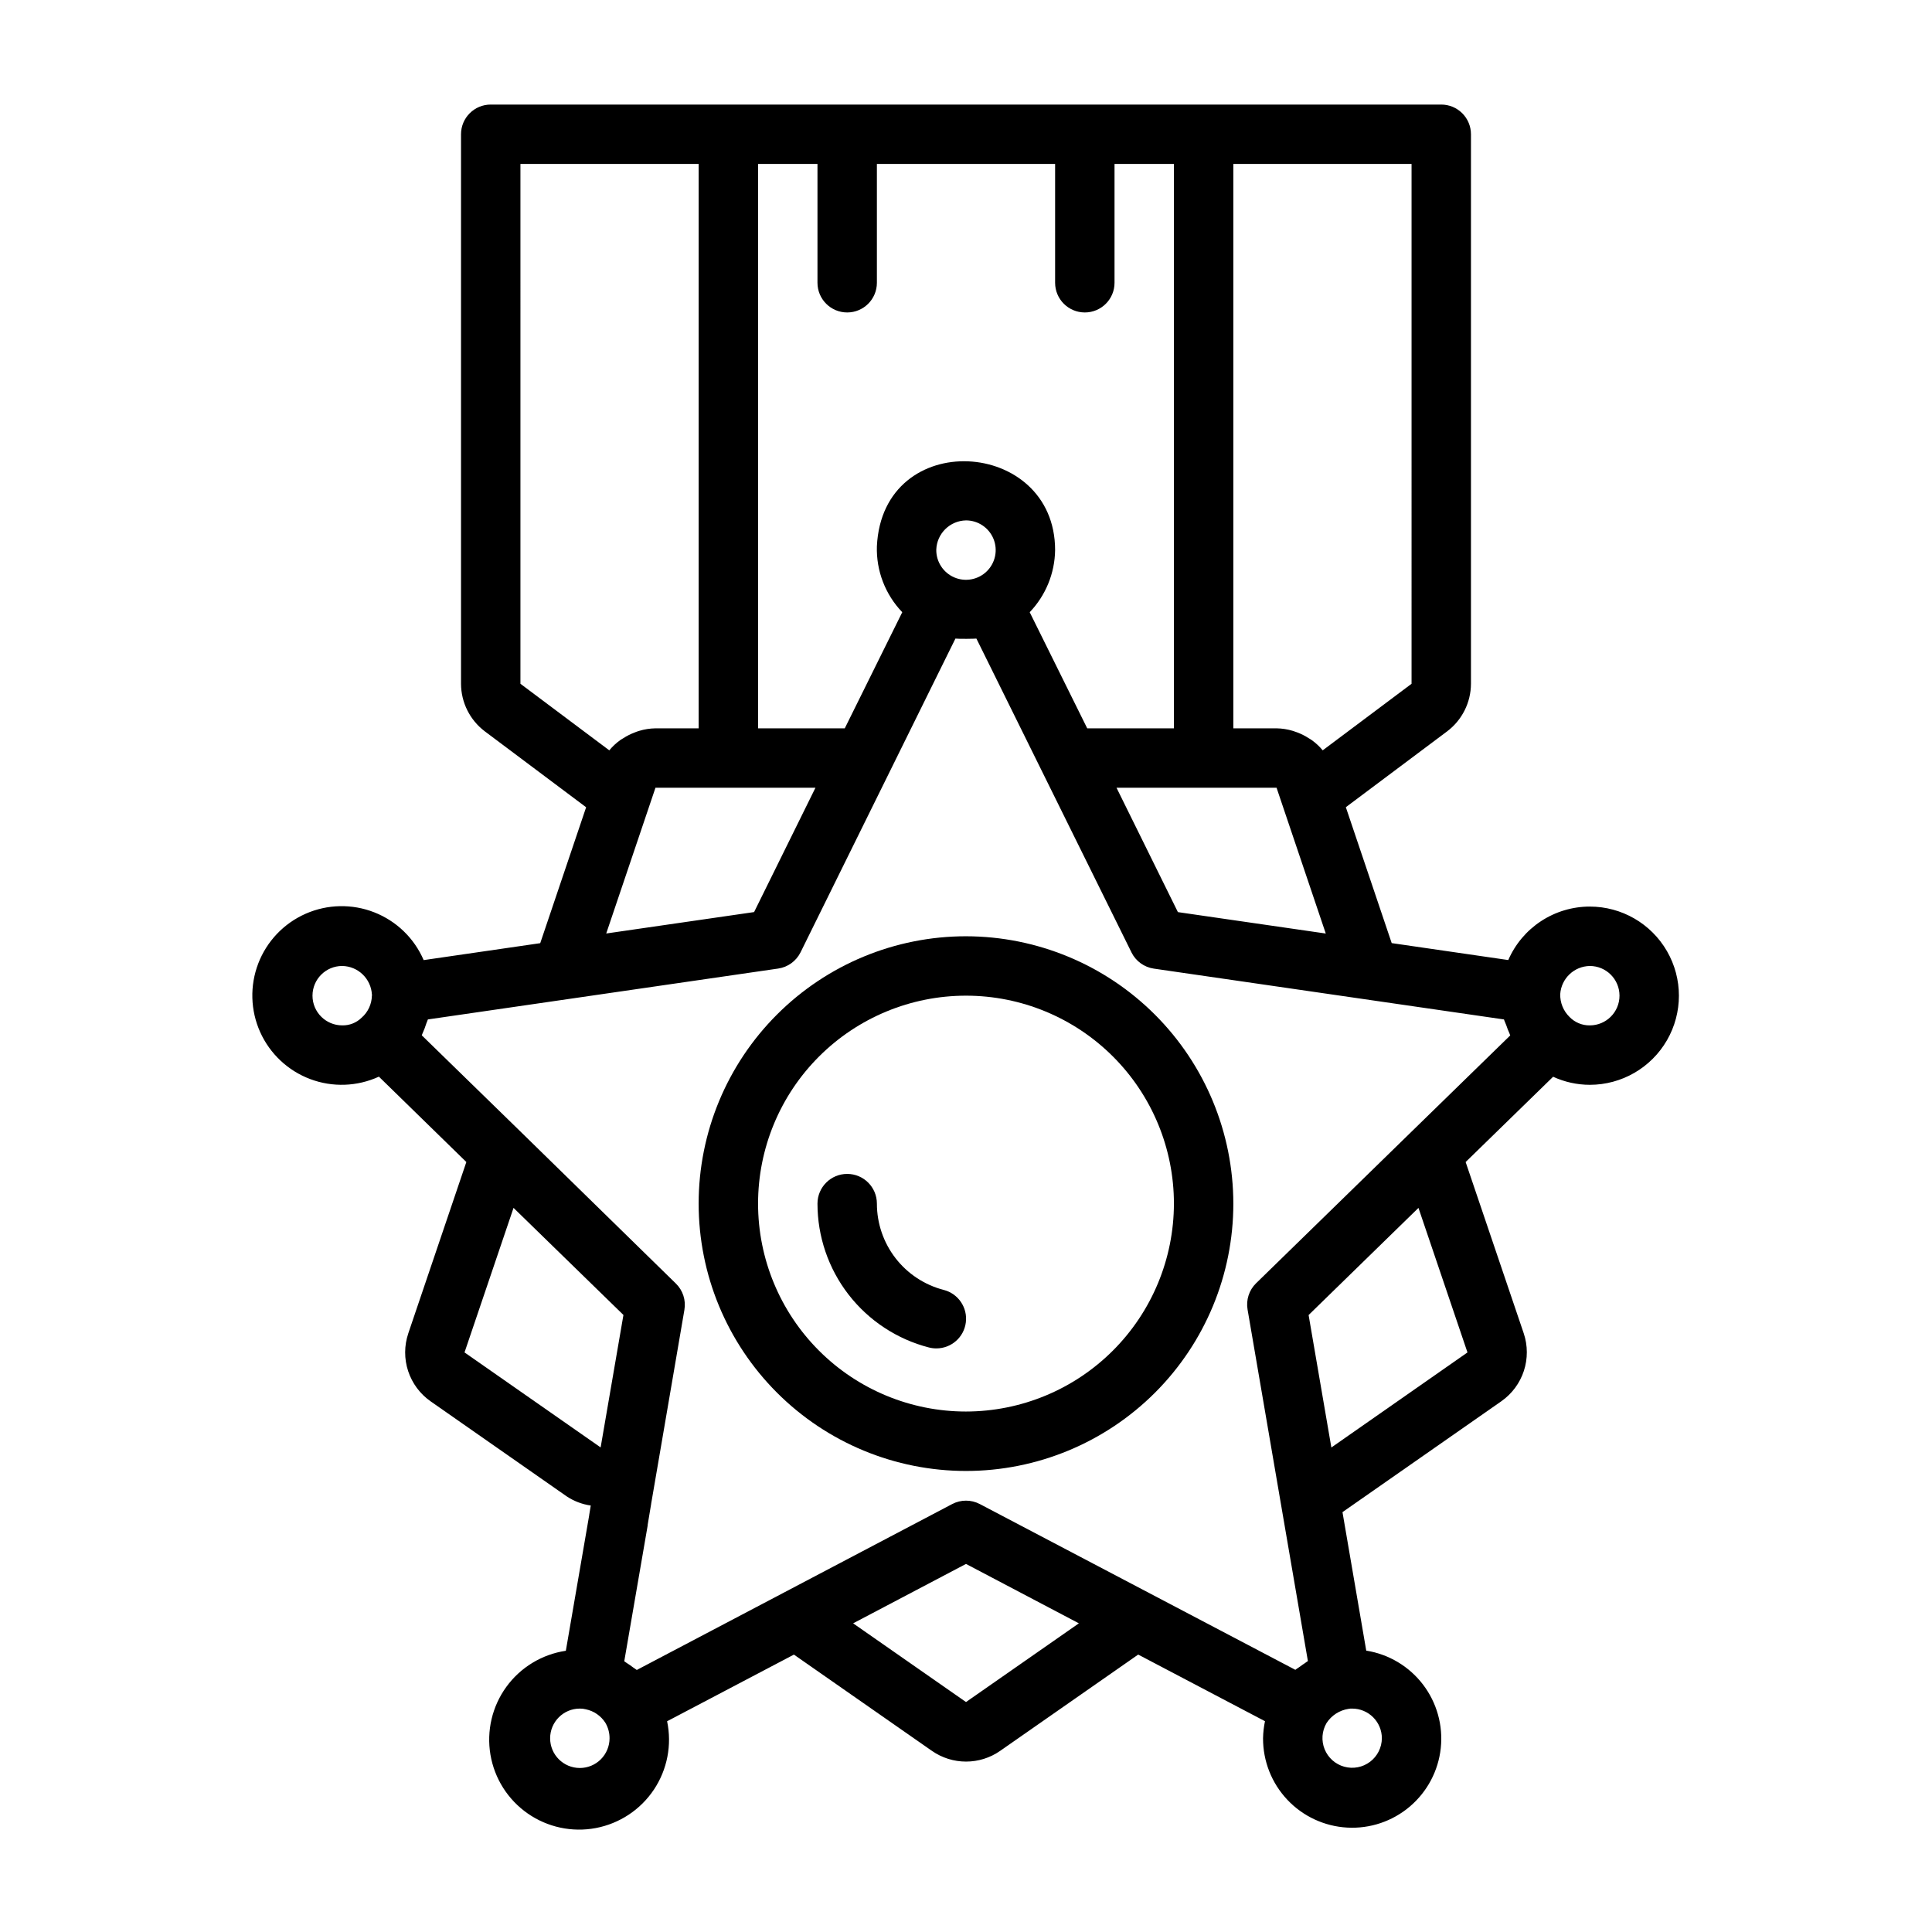
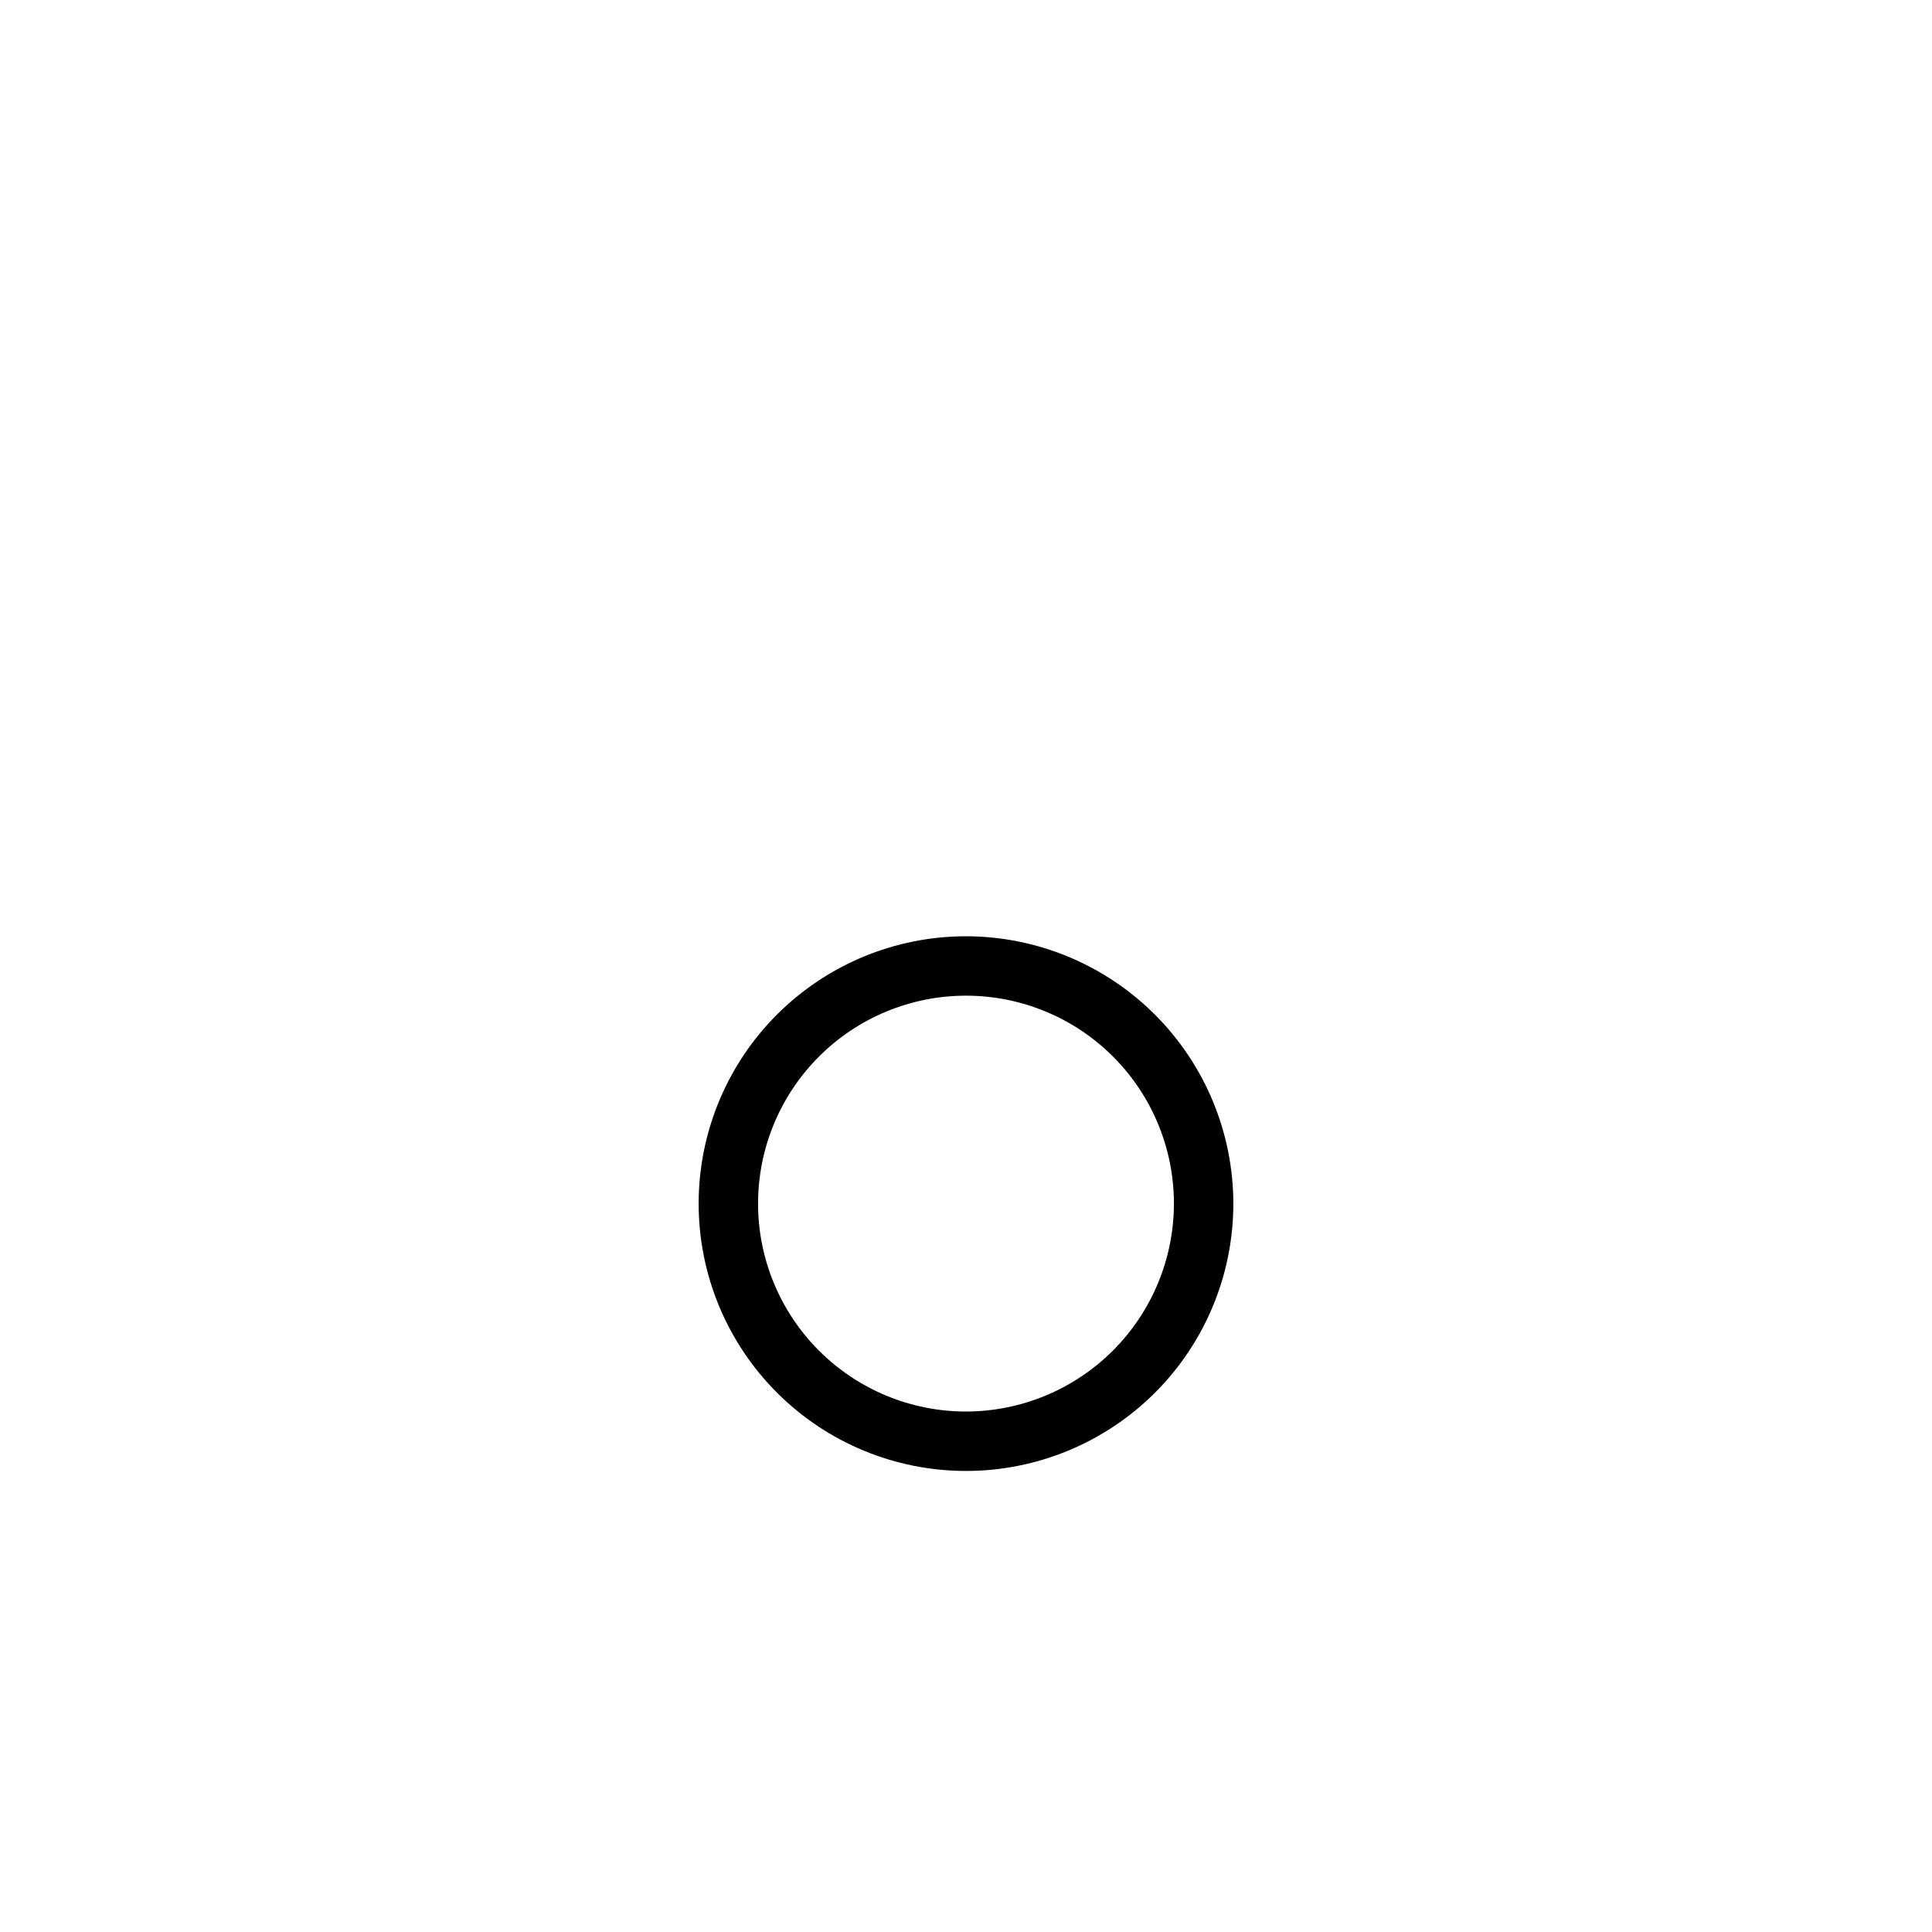
<svg xmlns="http://www.w3.org/2000/svg" fill="#000000" width="800px" height="800px" version="1.1" viewBox="144 144 512 512">
  <g>
-     <path d="m565.31 384.25c-4.59 0.004-9.078 1.344-12.918 3.863-3.836 2.516-6.856 6.098-8.684 10.309l-30.891-4.488-12.156-36.016 26.859-20.113c3.949-2.984 6.281-7.644 6.301-12.594v-145.63c0-2.09-0.832-4.09-2.309-5.566s-3.477-2.305-5.566-2.305h-251.9c-4.348 0-7.871 3.523-7.871 7.871v145.63c0.02 4.949 2.348 9.605 6.297 12.594l26.859 20.129-12.164 36.016-30.891 4.488c-2.496-5.797-7.207-10.352-13.078-12.656-5.871-2.309-12.422-2.176-18.195 0.367-5.777 2.543-10.297 7.285-12.559 13.176-2.262 5.891-2.078 12.441 0.508 18.195 2.59 5.754 7.367 10.238 13.273 12.453 5.906 2.219 12.453 1.984 18.188-0.648l23.176 22.625-15.398 45.438h0.004c-1.086 3.231-1.094 6.727-0.031 9.961 1.066 3.238 3.144 6.043 5.934 8.004l36.07 25.191c1.922 1.277 4.106 2.109 6.391 2.438l-0.41 2.465v0.078l-6.195 35.945c-6.328 0.945-12.016 4.394-15.773 9.574-3.758 5.18-5.273 11.656-4.207 17.969 1.066 6.309 4.629 11.926 9.883 15.582 5.254 3.656 11.754 5.047 18.043 3.856 6.289-1.191 11.836-4.859 15.391-10.184 3.551-5.324 4.812-11.852 3.5-18.117l33.605-17.664 36.598 25.527c2.648 1.84 5.793 2.824 9.02 2.824 3.223 0 6.367-0.984 9.016-2.824l36.605-25.535 33.598 17.656c-0.312 1.492-0.484 3.012-0.512 4.535-0.02 6.051 2.281 11.879 6.434 16.281 4.152 4.406 9.836 7.047 15.879 7.379 6.043 0.336 11.984-1.664 16.594-5.582 4.613-3.922 7.547-9.461 8.191-15.477 0.645-6.019-1.043-12.055-4.719-16.863-3.676-4.809-9.055-8.02-15.031-8.977l-6.297-36.699 42.133-29.41h-0.004c2.789-1.961 4.871-4.766 5.934-8.004 1.062-3.234 1.055-6.731-0.027-9.961l-15.398-45.406 23.184-22.602c3.047 1.402 6.363 2.133 9.723 2.137 8.438 0 16.23-4.504 20.449-11.809 4.219-7.309 4.219-16.309 0-23.617s-12.012-11.809-20.449-11.809zm-165.31-102.34c3.191 0 6.07 1.93 7.281 4.887 1.211 2.953 0.52 6.348-1.758 8.59-2.273 2.242-5.676 2.891-8.613 1.637s-4.828-4.156-4.785-7.352c0.148-4.266 3.606-7.676 7.875-7.762zm39.887 70.848h42.414l13.043 38.637-39.188-5.676zm78.191-27.551-23.547 17.641h0.004c-0.84-1.012-1.805-1.914-2.867-2.684-0.27-0.203-0.566-0.355-0.852-0.535-0.949-0.617-1.961-1.129-3.019-1.527-0.387-0.141-0.789-0.285-1.148-0.402h-0.004c-1.41-0.43-2.875-0.66-4.352-0.684h-11.445v-149.57h47.23zm-62.977 11.809h-22.977l-15.242-30.773c4.242-4.441 6.648-10.32 6.731-16.461 0-29.758-45.73-32.637-47.23-1-0.195 6.488 2.227 12.781 6.723 17.461l-15.234 30.773h-22.977v-149.57h15.742v31.488c0 4.348 3.527 7.871 7.875 7.871 4.348 0 7.871-3.523 7.871-7.871v-31.488h47.23v31.488c0 4.348 3.527 7.871 7.875 7.871 4.348 0 7.871-3.523 7.871-7.871v-31.488h15.742zm-173.18-149.57h47.23v149.57h-11.445c-1.477 0.023-2.941 0.254-4.352 0.684-0.395 0.117-0.789 0.262-1.148 0.41-1.059 0.395-2.07 0.906-3.016 1.52-0.293 0.188-0.59 0.332-0.859 0.535-1.062 0.77-2.027 1.672-2.863 2.684l-23.547-17.641zm22.734 203.94 13.051-38.629h42.398l-16.262 32.953zm-77.84 16.477c0-4.348 3.527-7.871 7.875-7.871 4.215 0.07 7.656 3.398 7.871 7.609h0.039c0 0.086-0.047 0.172-0.047 0.262-0.043 2.242-1.031 4.367-2.723 5.84-1.371 1.344-3.223 2.078-5.141 2.031-4.348 0-7.875-3.523-7.875-7.871zm40.289 94.543 12.988-38.305 29.125 28.379-6.043 35.102zm30.562 110.13c-4.348 0-7.875-3.523-7.875-7.871s3.527-7.871 7.875-7.871c0.527-0.008 1.059 0.055 1.574 0.188 2.141 0.441 4.012 1.73 5.188 3.574 0.734 1.242 1.117 2.664 1.109 4.109 0 2.086-0.832 4.09-2.305 5.566-1.477 1.477-3.481 2.305-5.566 2.305zm132.25-38.336-29.914 20.859-29.914-20.859 29.914-15.742zm80.293 30.465c-0.02 2.445-1.172 4.746-3.125 6.223-1.953 1.477-4.481 1.961-6.84 1.309-2.363-0.652-4.285-2.363-5.203-4.633-0.918-2.269-0.73-4.836 0.512-6.945 1.309-2.016 3.418-3.379 5.793-3.746 0.324-0.066 0.66-0.094 0.992-0.078 2.086 0 4.09 0.828 5.566 2.305 1.477 1.477 2.305 3.477 2.305 5.566zm9.699-140.56 12.988 38.305-36.07 25.191-6.031-35.102zm-2.016-20.027-41.012 39.996h-0.004c-1.848 1.809-2.695 4.41-2.258 6.961l8.824 51.441 7.164 41.723c-0.309 0.18-0.574 0.418-0.875 0.613-0.301 0.195-0.789 0.512-1.125 0.789-0.34 0.277-0.906 0.574-1.324 0.922l-83.613-43.926c-2.297-1.211-5.043-1.211-7.336 0l-83.578 43.965c-0.301-0.242-0.645-0.434-0.953-0.66-0.582-0.441-1.164-0.859-1.777-1.234-0.203-0.125-0.387-0.293-0.59-0.418l6.203-35.969v-0.172l0.938-5.629c0-0.086 0-0.172 0.039-0.27l2.047-11.918 6.715-39.18h-0.004c0.438-2.551-0.406-5.152-2.258-6.957l-40.977-40.078-26.363-25.703c0.07-0.148 0.109-0.324 0.18-0.473h0.004c0.41-0.906 0.766-1.836 1.062-2.785 0.109-0.324 0.277-0.621 0.371-0.953l92.836-13.484h-0.004c2.566-0.371 4.781-1.984 5.93-4.305l39.121-79.258 1.922-3.883c1 0.125 5.219 0.047 5.559 0l1.922 3.883 39.172 79.27-0.004 0.004c1.148 2.32 3.367 3.934 5.93 4.305l92.797 13.469c0.148 0.512 0.41 0.992 0.59 1.496 0.246 0.746 0.535 1.48 0.855 2.195 0.086 0.172 0.125 0.371 0.211 0.543zm47.422-28.34c-2.023 0.027-3.965-0.781-5.371-2.234-1.637-1.59-2.527-3.793-2.465-6.07 0.285-4.137 3.688-7.367 7.836-7.438 4.348 0 7.871 3.523 7.871 7.871s-3.523 7.871-7.871 7.871z" />
    <path d="m400 392.12c-18.793 0-36.812 7.465-50.098 20.754-13.289 13.285-20.754 31.305-20.754 50.098 0 18.789 7.465 36.809 20.754 50.094 13.285 13.289 31.305 20.754 50.098 20.754 18.789 0 36.809-7.465 50.098-20.754 13.285-13.285 20.75-31.305 20.75-50.094-0.023-18.785-7.492-36.793-20.773-50.074-13.285-13.285-31.293-20.754-50.074-20.777zm0 125.95c-14.617 0-28.633-5.805-38.965-16.141-10.336-10.332-16.141-24.348-16.141-38.961 0-14.617 5.805-28.633 16.141-38.965 10.332-10.336 24.348-16.141 38.965-16.141 14.613 0 28.629 5.805 38.965 16.141 10.332 10.332 16.137 24.348 16.137 38.965-0.02 14.605-5.828 28.613-16.16 38.941-10.328 10.332-24.336 16.141-38.941 16.16z" />
-     <path d="m394.09 485.84c-5.066-1.312-9.559-4.269-12.762-8.406-3.203-4.141-4.941-9.227-4.941-14.461 0-4.348-3.523-7.875-7.871-7.875-4.348 0-7.875 3.527-7.875 7.875 0 8.727 2.898 17.211 8.242 24.113 5.348 6.898 12.836 11.828 21.289 14.008 0.641 0.164 1.305 0.246 1.965 0.246 3.973 0.004 7.324-2.949 7.82-6.891 0.496-3.938-2.019-7.629-5.867-8.609z" />
  </g>
</svg>